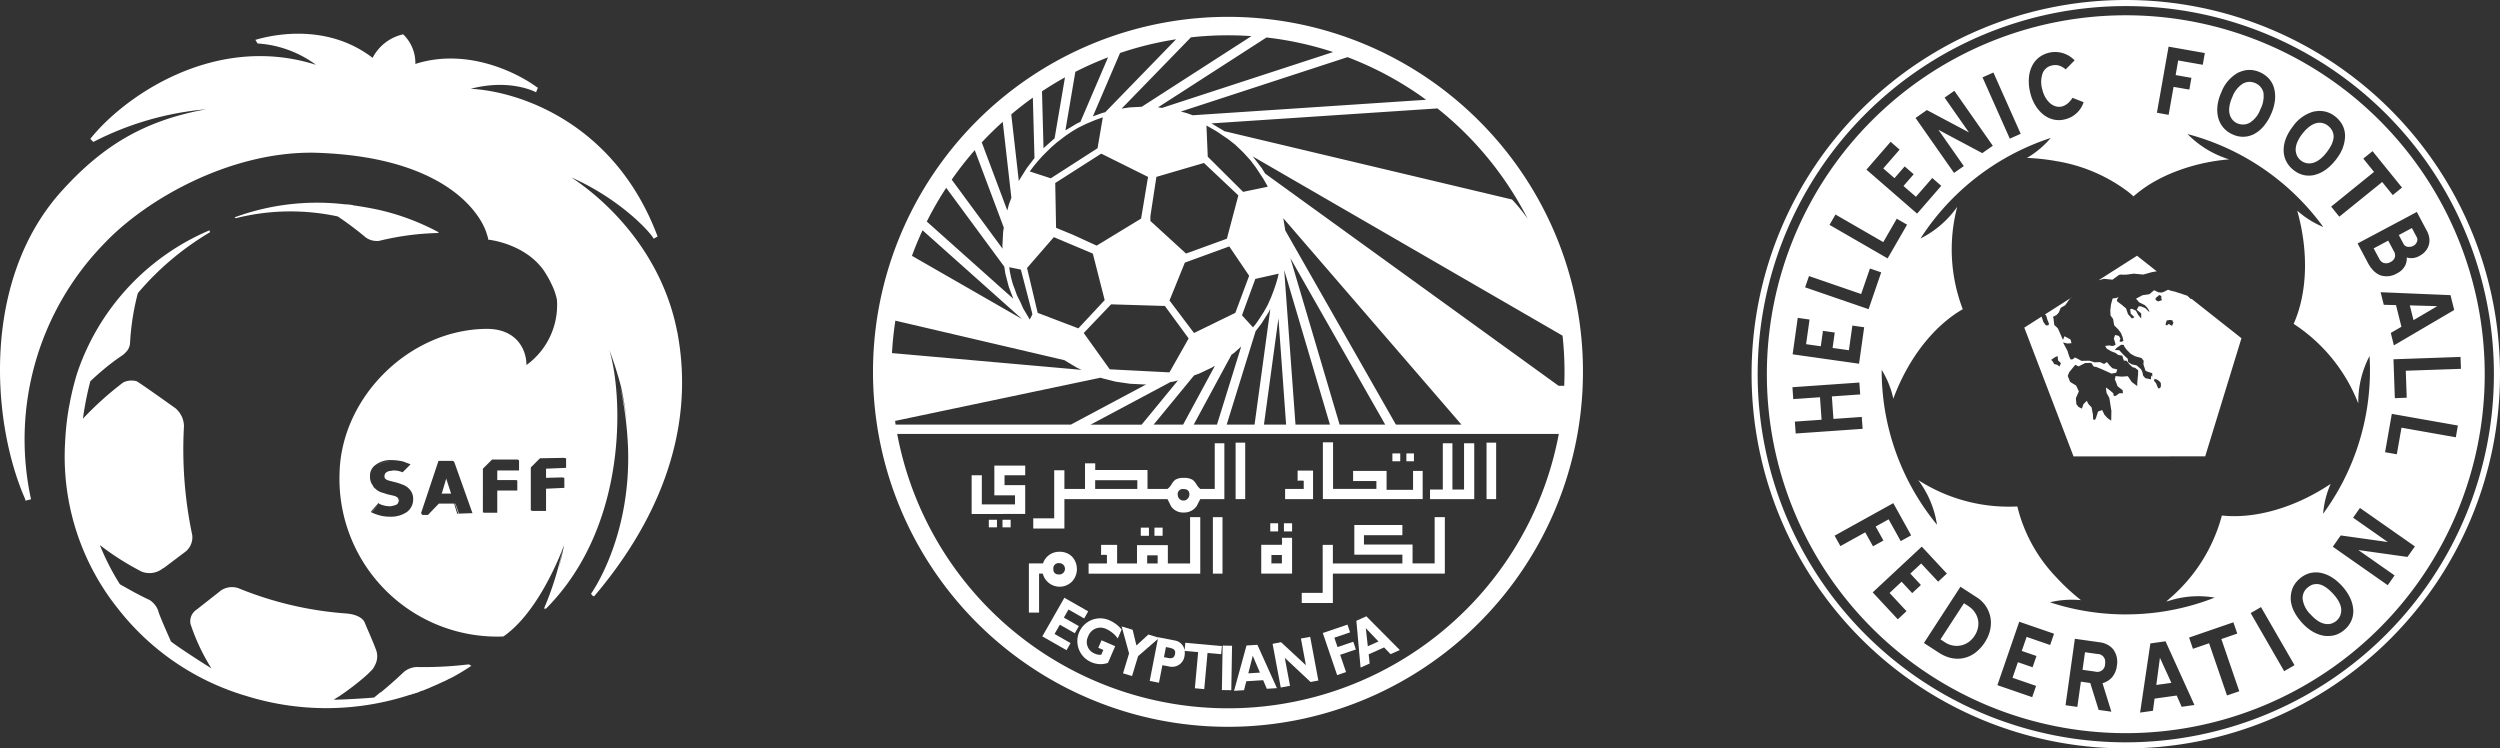
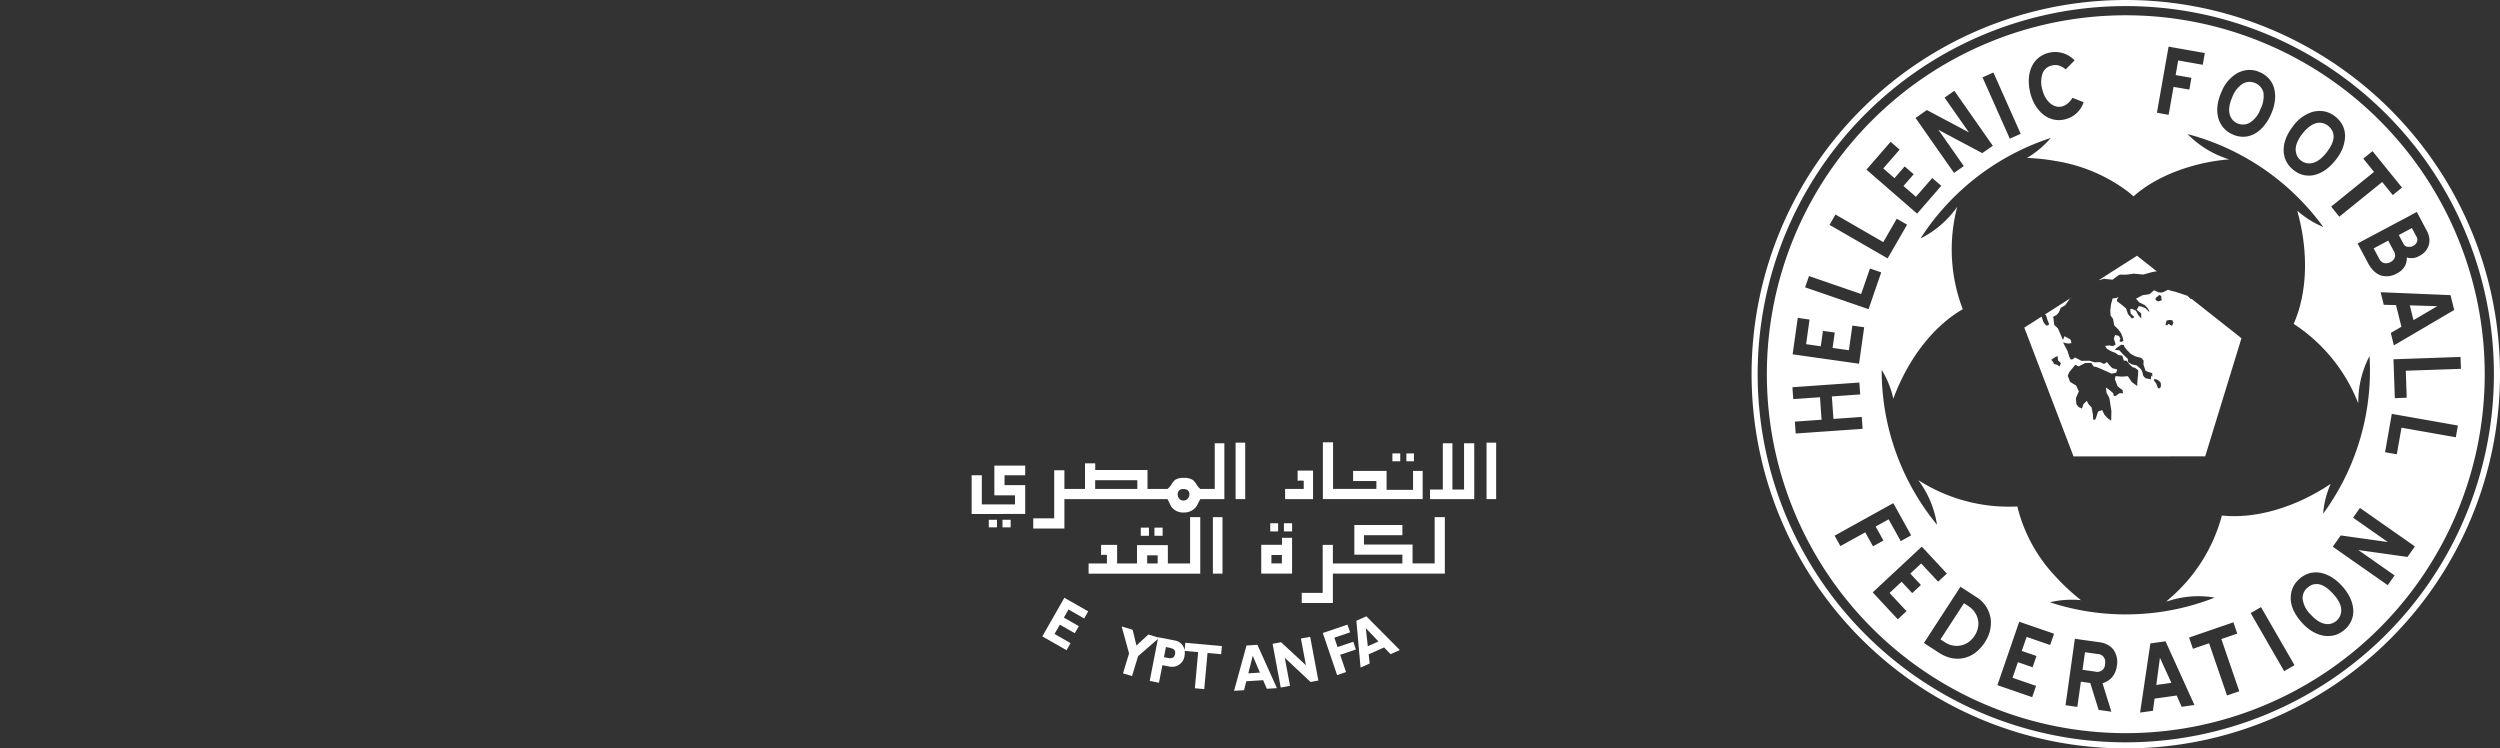
<svg xmlns="http://www.w3.org/2000/svg" width="296.553" height="88.779" viewBox="0 0 296.553 88.779">
  <rect x="0" y="0" width="296.553" height="88.779" fill="#333333" stroke="none" />
  <defs>
    <clipPath id="clip-path">
-       <rect id="Rectangle_692" data-name="Rectangle 692" width="80.9" height="80" fill="none" />
-     </clipPath>
+       </clipPath>
    <clipPath id="clip-path-2">
      <rect id="Rectangle_707" data-name="Rectangle 707" width="88.779" height="88.779" fill="none" />
    </clipPath>
    <clipPath id="clip-path-3">
      <rect id="Rectangle_705" data-name="Rectangle 705" width="84.214" height="84.214" fill="#fff" />
    </clipPath>
  </defs>
  <g id="footer_logo" transform="translate(-260.27 -7085)">
    <g id="logo-saff" transform="translate(260.27 7089)">
      <g id="Group_566" data-name="Group 566" clip-path="url(#clip-path)">
        <path id="Path_3188" data-name="Path 3188" d="M58.233,43.709c.046.036.055.065.094.065a26.584,26.584,0,0,1,12.095-.207,39.443,39.443,0,0,1,3.308,2.481,2.127,2.127,0,0,0,.775.362,2.3,2.3,0,0,0,.827.052,31.961,31.961,0,0,1,7.03-.931v-.1a28.1,28.1,0,0,0-7.03-2.636c-.93-.207-1.861-.362-2.842-.517a.467.467,0,0,1-.259-.052,6.334,6.334,0,0,0-.982-.1,28.406,28.406,0,0,0-13.077,1.55.344.344,0,0,1,.051.032l-.051.02.061-.013" transform="translate(-30.354 -21.891)" fill="#fff" />
        <path id="Path_3189" data-name="Path 3189" d="M64.2,100.385a.524.524,0,0,0-.245-.116,43.985,43.985,0,0,1-6.151.31,2.551,2.551,0,0,0-1.55.62c-.922.883-1.87,1.708-2.679,2.371l-.06.007c-.264.22-.523.435-.756.623-1.056.1-3.8.256-4.775.256a.058.058,0,0,0,.045-.041l.171-.11a.9.9,0,0,1,.094-.056c.052-.052.1-.052.155-.1.052,0,.052-.052.1-.052a30.447,30.447,0,0,0,2.516-1.866,13.5,13.5,0,0,0,1.515-1.39,2.011,2.011,0,0,0,.28-.472,2.218,2.218,0,0,0,.082-1.957c-.258-.724-1.086-2.584-1.292-3.1s-.93-.982-2.223-1.086a41.6,41.6,0,0,1-12.767-3,2.363,2.363,0,0,0-1.964.207l-.155.1-.052.052L32.12,93.446l-.259.207-.207.155a1.647,1.647,0,0,0-.672,1.654,23.693,23.693,0,0,0,2.481,5.272c-1.447-.878-4.5-2.894-4.807-3.2-.517-1.189-1.4-3.153-1.5-3.618a2.53,2.53,0,0,0-1.034-1.292c-1.24-.569-2.223-1.137-3.515-1.861a28.978,28.978,0,0,1-2.378-4.652,31.8,31.8,0,0,0,4.962,3.153,2.536,2.536,0,0,0,2.481-.362,1.122,1.122,0,0,0,.259-.155l2.533-1.912a2.2,2.2,0,0,0,.724-1.912A49.242,49.242,0,0,1,30.208,72a2.828,2.828,0,0,0-.819-1.936,1.427,1.427,0,0,0-.266-.235s-4.342-3.1-4.549-3.153a2.242,2.242,0,0,0-1.3.036.937.937,0,0,0-.352.171,38.629,38.629,0,0,0-4.7,4.238,37.49,37.49,0,0,1,.876-4.435c.506-.481,1.014-.935,1.532-1.369.1-.083.2-.169.3-.251.624-.508,1.266-.987,1.946-1.44a2.049,2.049,0,0,0,.363-.316,1.717,1.717,0,0,0,.567-1.08,29.535,29.535,0,0,1,.931-6,33.5,33.5,0,0,1,8.58-7.236.391.391,0,0,1-.034-.05l.086-.054-.095.041a.442.442,0,0,1-.035-.064c.043-.026.087-.055.13-.081l-.136.06a.247.247,0,0,1-.019-.06A28.167,28.167,0,0,0,17.631,65.445c-.057.169-.11.331-.155.475q-.048.153-.087.286c-.266.931-.486,1.84-.666,2.73,0,0,0,.006-.006.01-.05.35-.147.747-.2,1.1-.173,1.027-.287,2.023-.356,2.994-.016.2-.027.4-.039.595-.005.1-.011.2-.015.3a28.9,28.9,0,0,0,6.348,19.818A30.073,30.073,0,0,0,37.7,104.042a31.881,31.881,0,0,0,17.522.362h0q.816-.215,1.582-.46c.006,0,.014,0,.02-.005.1-.052.258-.052.362-.1a.96.96,0,0,1,.362-.1.734.734,0,0,1,.31-.1c.1-.052.259-.1.362-.155a.734.734,0,0,1,.31-.1c.1-.052.258-.1.362-.155s.155-.052.259-.1c.17-.068.315-.136.455-.2q.327-.138.64-.28c.07-.028.141-.056.2-.085.045-.044.124-.055.179-.089l.227-.106c.049-.021.1-.042.162-.063.052-.052.155-.052.207-.1l.31-.155c.052-.052.1-.052.207-.1l.31-.155a25.082,25.082,0,0,0,2.223-1.344l-.014-.008.066-.044-.117.013" transform="translate(-8.385 -25.457)" fill="#fff" />
        <path id="Path_3190" data-name="Path 3190" d="M80.333,35.374h0c-1.693-8.826-7.665-15.1-12.556-18.327,5.694,2.534,9.253,6.344,9.764,7.266l.466-.259C72.993,10.667,61.725,6.843,55.833,6.532c4.755-1.24,7.753.414,7.753.414l.207-.517-.016-.012.016-.04-.1-.025c-1.973-1.488-8.071-4.8-14.422-2.766A4.71,4.71,0,0,0,47.822.072,5.392,5.392,0,0,0,44.2,2.863C38.414-1.582,31.437.382,30.248.744H30.3l.258.413A13.036,13.036,0,0,1,37.484,3.69C25.441-.135,14.639,7.515,10.71,12.476l.362.362A35.988,35.988,0,0,1,24.459,8.962c-7.443,1.344-12.353,4.394-17.16,9.717-9.493,10.52-8.338,27.353-4.324,36.5.012.049.022.1.034.15v.052l.047-.011.005.011.62-.155a33.316,33.316,0,0,1,8.632-30.289c5.152-5.452,15-10.855,24.621-10.824q.456,0,.912.021c16.54.62,19.9,8.632,20,10.131a1.745,1.745,0,0,0-.043-.478,2.563,2.563,0,0,1,.094.478v.155a11.05,11.05,0,0,1,2.9.8q.138.059.279.123c.187.086.378.179.568.281s.383.212.572.332A8.063,8.063,0,0,1,64.1,27.563a7.2,7.2,0,0,1,.672.937,13.361,13.361,0,0,1,.8,1.525,7.462,7.462,0,0,1,.492,1.525A8.786,8.786,0,0,1,62.449,39.3c0-1.809-1.137-4.29-4.7-4.29-9.149.052-17.263,8.063-17.47,17.108A18.718,18.718,0,0,0,59.71,71.5c3.8-2.61,6.358-8.663,7.015-10.353a35.7,35.7,0,0,1-2.157,6.942l.052.207c.026-.051.051-.107.076-.159l.027.107c9.924-9.924,9.149-25.585,7.546-30.754a42.534,42.534,0,0,1,1.4,4.393,42.388,42.388,0,0,1,.7,4.213,35.771,35.771,0,0,0-.8-4.213,40.727,40.727,0,0,1,.93,7.288c.362,10.7-4.393,17.264-4.393,17.264l.258.31.04-.076.064.076c7.08-8.321,12.2-19.124,9.872-31.374M48.287,56.721a3.337,3.337,0,0,1-2.016.569,4.528,4.528,0,0,1-1.24-.155,5.511,5.511,0,0,1-.982-.362l.9-.955h0L44,56.773v-.1l.93-1.034.038.113a2.9,2.9,0,0,0,1.254.3A1,1,0,0,0,46.581,56a3.294,3.294,0,0,0,.362-.1.515.515,0,0,0,.259-.207.747.747,0,0,0,.1-.362c-.051-.1-.053-.2-.1-.255l-.053-.055a1.047,1.047,0,0,0-.414-.207c-.207-.052-.414-.1-.672-.155s-.465-.155-.672-.207a1.912,1.912,0,0,1-1.034-.672.717.717,0,0,0,.155.206h0a.657.657,0,0,1-.258-.362,1.623,1.623,0,0,1-.362-1.085,1.545,1.545,0,0,1,.672-1.4,2.907,2.907,0,0,1,1.809-.569,7.712,7.712,0,0,1,1.085.1,2.968,2.968,0,0,1,.724.207.9.9,0,0,1-.163-.022,3.3,3.3,0,0,1,.68.229l-.93.931h-.052a2.467,2.467,0,0,0-1.034-.207c-.155,0-.258.052-.362.052a.746.746,0,0,0-.362.1.519.519,0,0,0-.259.207.734.734,0,0,0-.1.31.468.468,0,0,0,.155.362,1.584,1.584,0,0,0,.192.108,3.132,3.132,0,0,0,.324.1l.62.155c.13.032.259.07.388.115a2.208,2.208,0,0,1,.388.143,1.973,1.973,0,0,1,1.033.724,1.639,1.639,0,0,1,.31,1.034,1.839,1.839,0,0,1-.724,1.5m6.151.207-.414-1.189h-.052l.414,1.24-.155-.052-.362-1.189H52.06l-1.292,1.344H50.1l-.155-.207,2.068-6.2h1.706l.155.1,2.171,6.1Zm7.133-5.117H58.986v1.137h2.223l.155.052v1.189H58.986v2.636h-1.55l-.155-.052V51.6l1.085-1.086h3.05l.155.1Zm5.272,9.2c-.075.375-.261,1.274-.589,2.469.241-1.02.4-1.875.472-2.331.11-.284.168-.449.168-.449a1.451,1.451,0,0,1-.052.31m.31-9.511-2.378.1v1.086l1.912-.052.259.052v1.189l-2.171.1v2.636h-1.55l-.259-.052V51.449l1.086-1.086,2.842-.052.259.052Z" transform="translate(0 0)" fill="#fff" />
        <path id="Path_3191" data-name="Path 3191" d="M95.484,105.966a2.958,2.958,0,0,0-1.861.569h0A3.178,3.178,0,0,1,95.484,105.966Z" transform="translate(-48.851 -55.292)" fill="#fff" />
        <path id="Path_3192" data-name="Path 3192" d="M110.133,109.965l-.62,2.067.052-.1h1.086l-.569-1.757Z" transform="translate(-57.143 -57.379)" fill="#fff" />
        <path id="Path_3193" data-name="Path 3193" d="M98.932,115.588c0-.011.005-.019.005-.032a.365.365,0,0,0-.084-.224.5.5,0,0,1,.078.255" transform="translate(-51.581 -60.18)" fill="#fff" />
        <path id="Path_3194" data-name="Path 3194" d="M92.111,110.171v.005c0,.006,0,.012,0,.019s0-.013,0-.019v-.005" transform="translate(-48.063 -57.487)" fill="#fff" />
      </g>
    </g>
    <g id="logo-helenicfed" transform="translate(468.044 7085)">
      <g id="Group_571" data-name="Group 571" clip-path="url(#clip-path-2)">
        <path id="Path_3212" data-name="Path 3212" d="M110.049,23.284a1.614,1.614,0,0,0,.581.433l.005,0a1.71,1.71,0,0,0,.316.1c.032.007.064.011.1.017a1.557,1.557,0,0,0,.24.02c.032,0,.064,0,.1,0a1.6,1.6,0,0,0,.323-.051h0a1.951,1.951,0,0,0,.365-.142,3.085,3.085,0,0,0,1.276-1.587,3.354,3.354,0,0,0,.376-2,1.53,1.53,0,0,0-.192-.464,1.655,1.655,0,0,0-.776-.666,1.8,1.8,0,0,0-.327-.107l-.093-.018a1.543,1.543,0,0,0-.257-.022c-.026,0-.052,0-.077,0a1.553,1.553,0,0,0-.312.049,1.814,1.814,0,0,0-.389.149,3.169,3.169,0,0,0-1.269,1.605,4.287,4.287,0,0,0-.345,1.114,2.332,2.332,0,0,0,.025.9,1.636,1.636,0,0,0,.338.674" transform="translate(-53.012 -9.086)" fill="#fff" />
        <path id="Path_3213" data-name="Path 3213" d="M149.673,54.592a.973.973,0,0,0,.236,0,1,1,0,0,0,.112,0,1.041,1.041,0,0,0,.294-.1l.017-.006a.923.923,0,0,0,.441-.47.658.658,0,0,0,.035-.433.639.639,0,0,0-.055-.136l-.573-1.078-1.555.826.573,1.078a.632.632,0,0,0,.476.32" transform="translate(-71.851 -25.317)" fill="#fff" />
        <path id="Path_3214" data-name="Path 3214" d="M143.548,57.456l0,.005c.016.03.036.056.054.084a.935.935,0,0,0,.193.217c.008.007.018.012.027.018a.837.837,0,0,0,.265.134,1.009,1.009,0,0,0,.769-.118.952.952,0,0,0,.513-.556.868.868,0,0,0,.031-.167.918.918,0,0,0-.116-.509l-.7-1.31-1.726.918Z" transform="translate(-69.067 -26.712)" fill="#fff" />
        <path id="Path_3215" data-name="Path 3215" d="M101.077,160.535h0Z" transform="translate(-48.865 -77.609)" fill="#fff" />
        <path id="Path_3216" data-name="Path 3216" d="M93.834,152.067h0l-.463-1.016-.429,3.224.893-.126.893-.126-.548-1.2Z" transform="translate(-44.932 -73.024)" fill="#fff" />
        <path id="Path_3217" data-name="Path 3217" d="M47.43,139.562a2.657,2.657,0,0,0-.741-.7l-.523-.34-2.786,4.29.523.34a2.584,2.584,0,0,0,.949.385,2.422,2.422,0,0,0,1.854-.4,2.846,2.846,0,0,0,1.125-1.733,2.517,2.517,0,0,0,.045-.492,2.26,2.26,0,0,0-.055-.473,2.434,2.434,0,0,0-.391-.874" transform="translate(-20.972 -66.965)" fill="#fff" />
        <path id="Path_3218" data-name="Path 3218" d="M125.086,32.1c.022.044.053.08.078.121a1.6,1.6,0,0,0,1.8.735,1.828,1.828,0,0,0,.324-.117c.05-.022.1-.045.148-.072a2.442,2.442,0,0,0,.24-.15c.048-.033.1-.065.143-.1.087-.069.175-.149.262-.233.04-.038.081-.072.121-.114a5.633,5.633,0,0,0,.384-.442c.125-.159.231-.313.327-.462.018-.028.037-.056.054-.083a4.1,4.1,0,0,0,.227-.415c.012-.026.023-.052.034-.077a2.694,2.694,0,0,0,.115-.318c.012-.039.026-.079.036-.117a1.838,1.838,0,0,0,.056-.38,1.6,1.6,0,0,0-.033-.376c-.007-.031-.022-.059-.03-.089a1.452,1.452,0,0,0-.089-.253,1.522,1.522,0,0,0-.138-.212c-.026-.037-.044-.076-.074-.111a1.984,1.984,0,0,0-.3-.29,1.6,1.6,0,0,0-1.425-.3,1.81,1.81,0,0,0-.292.11c-.055.024-.11.048-.165.078a2.55,2.55,0,0,0-.225.144c-.053.037-.106.071-.16.114-.081.065-.163.143-.245.221-.048.045-.095.084-.143.134q-.184.192-.371.429c-.006.008-.012.013-.019.022a4.306,4.306,0,0,0-.6,1,2.332,2.332,0,0,0-.193.879,1.669,1.669,0,0,0,.088.52,1.571,1.571,0,0,0,.076.215" transform="translate(-60.393 -13.628)" fill="#fff" />
        <path id="Path_3219" data-name="Path 3219" d="M77.789,149.989l-.448-.063-1.049-.147L76,151.865l1.5.21a.914.914,0,0,0,1.171-.857,1.881,1.881,0,0,0,.017-.257.908.908,0,0,0-.894-.972" transform="translate(-36.741 -72.41)" fill="#fff" />
        <path id="Path_3220" data-name="Path 3220" d="M152.784,70.172l-1.626-.044.124.5.312,1.25,1.19-.7h0l1.626-.958Z" transform="translate(-73.076 -33.903)" fill="#fff" />
        <path id="Path_3221" data-name="Path 3221" d="M131.049,136.734c-.01-.038-.023-.077-.036-.116a2.532,2.532,0,0,0-.122-.3c-.017-.035-.03-.069-.049-.1a3.75,3.75,0,0,0-.254-.411c-.014-.021-.032-.042-.046-.063-.1-.141-.217-.284-.349-.431l-.01-.011-.007-.008c-.1-.105-.188-.193-.281-.284-.067-.065-.134-.134-.2-.192s-.153-.125-.229-.183-.122-.1-.182-.139a2.722,2.722,0,0,0-.244-.141c-.051-.027-.1-.062-.153-.085a1.852,1.852,0,0,0-.345-.115c-.012,0-.025-.009-.037-.012H128.5a1.6,1.6,0,0,0-.333-.029c-.033,0-.066,0-.1.006a1.5,1.5,0,0,0-.27.044c-.017,0-.034.007-.05.012a1.564,1.564,0,0,0-.3.133c-.023.013-.046.027-.069.042a1.986,1.986,0,0,0-.291.215l0,0a1.6,1.6,0,0,0-.547,1.351,3.174,3.174,0,0,0,.95,1.812,5.264,5.264,0,0,0,.418.415l.034.031a3.53,3.53,0,0,0,.39.294c.012.007.024.019.035.026a2.325,2.325,0,0,0,.832.342,1.634,1.634,0,0,0,.753-.034h0a1.666,1.666,0,0,0,.252-.106c.034-.017.07-.031.1-.051a1.62,1.62,0,0,0,.262-.189l.011-.008,0,0a1.708,1.708,0,0,0,.148-.165c.036-.042.077-.082.108-.127a1.573,1.573,0,0,0,.1-.176c.023-.045.052-.089.071-.137a1.624,1.624,0,0,0,.058-.215c.011-.045.027-.087.035-.134a1.959,1.959,0,0,0,.018-.385h0a1.848,1.848,0,0,0-.065-.373" transform="translate(-61.17 -64.834)" fill="#fff" />
        <path id="Path_3222" data-name="Path 3222" d="M46.086,3.509A42.577,42.577,0,1,0,88.663,46.086,42.582,42.582,0,0,0,46.086,3.509M85.843,45.448,81.4,45.6l-1.832.064-.269.009.112,3.2L78,48.927l-.161-4.614,7.953-.277Zm-.8-6.982-7.155,4.2h0l-.369-1.479,1.262-.729-.641-2.57-1.453-.038-.372-1.493h0l.275.012,2.981.125h0l1.832.077,3.2.134ZM80.609,26.835,81.4,28.33l.429.806a2.368,2.368,0,0,1,.259.8,2.034,2.034,0,0,1,.015.41,1.9,1.9,0,0,1-.067.395,2.025,2.025,0,0,1-.388.732l0,0a1.959,1.959,0,0,1-.244.252c-.017.015-.037.028-.055.042s-.043.033-.065.05a2.768,2.768,0,0,1-.377.245,2.077,2.077,0,0,1-.778.249,1.879,1.879,0,0,1-.333,0c-.032,0-.062-.009-.094-.013s-.088-.009-.131-.019-.108-.028-.161-.045a1.488,1.488,0,0,1,.006.24,1.977,1.977,0,0,1-.207.754,2.087,2.087,0,0,1-.948.889,2.381,2.381,0,0,1-1.932.25c-.038-.013-.074-.026-.111-.042a2.092,2.092,0,0,1-.186-.1c-.055-.029-.112-.054-.165-.089a2.389,2.389,0,0,1-.24-.189c-.047-.04-.1-.074-.14-.118a3.069,3.069,0,0,1-.24-.279c-.035-.044-.073-.081-.107-.128a4.459,4.459,0,0,1-.315-.507l-1.243-2.338,2.635-1.4,3.354-1.783Zm-5.254-7.208h0l.163.2.7.865,2.635,3.254h0l-1.1.89L76.5,23.286,71.412,27.4l-.271-.335-.527-.651-.024-.03-.146-.18.7-.565,4.388-3.554-1.274-1.573Zm-10.544-.01h0a3.753,3.753,0,0,1,.24-1.422q.067-.185.153-.371c.013-.028.029-.056.043-.085.046-.1.093-.19.148-.286.023-.04.051-.081.075-.122.05-.083.1-.165.155-.248.032-.048.068-.1.1-.143.048-.068.093-.135.146-.2l.036-.046a4.462,4.462,0,0,1,2.537-1.783h0l-.008.01.043-.008c.016,0,.032,0,.048-.005a3.367,3.367,0,0,1,.468-.05l.075,0a2.913,2.913,0,0,1,.467.035l.1.017a2.744,2.744,0,0,1,.443.121c.023.009.046.02.07.029a2.867,2.867,0,0,1,.411.2c.009.006.02.009.029.014v0l.013.009c.064.04.127.086.19.132.031.023.063.041.094.065l.044.035c.073.058.144.118.211.179h0c.006.006.011.012.017.019a3.045,3.045,0,0,1,.315.341c.022.027.042.055.063.083a2.85,2.85,0,0,1,.247.387l0,0a2.8,2.8,0,0,1,.311,1.245,3.517,3.517,0,0,1-.046.609,4.317,4.317,0,0,1-.207.8s0,.008,0,.012c-.041.111-.087.222-.138.333-.018.038-.039.077-.058.116-.038.077-.078.155-.121.233-.025.045-.053.09-.081.135-.043.072-.088.145-.136.217-.03.047-.063.094-.1.141s-.043.066-.068.1c-.049.067-.1.134-.152.2h0c-.117.149-.236.287-.357.418-.014.015-.028.034-.042.05v-.006h0v.005c-.021.022-.043.04-.065.062q-.138.143-.279.27c-.034.03-.067.061-.1.089a4.694,4.694,0,0,1-.383.3,3.887,3.887,0,0,1-1.252.586l-.029.009,0,0-.008,0a2.81,2.81,0,0,1-1.277.014,2.93,2.93,0,0,1-1.176-.567l-.031-.025-.012-.009c-.034-.026-.066-.053-.1-.079h0c-.013-.011-.022-.024-.035-.035a3.129,3.129,0,0,1-.369-.377c-.012-.014-.022-.03-.034-.045a2.874,2.874,0,0,1-.625-1.707ZM56.955,14.3a5.46,5.46,0,0,1,.469-1.666,4.463,4.463,0,0,1,2.03-2.344h0l-.006.012,0,0a3.55,3.55,0,0,1,.419-.164l.1-.031a2.856,2.856,0,0,1,.785-.116c.033,0,.065,0,.1,0,.089,0,.178.01.267.022.038,0,.075.011.113.017.089.015.178.036.266.06.033.009.065.017.1.026a3.236,3.236,0,0,1,.36.133l.051.023a3.066,3.066,0,0,1,1.074.774,2.8,2.8,0,0,1,.6,1.134,3.906,3.906,0,0,1,.095,1.423,5.457,5.457,0,0,1-.469,1.65,5.618,5.618,0,0,1-.9,1.449A3.873,3.873,0,0,1,61.3,17.6h0a3.005,3.005,0,0,1-.391.164L60.8,17.8a2.784,2.784,0,0,1-.363.085c-.013,0-.025.007-.037.008h-.011c-.047.007-.095.008-.142.012s-.119.013-.18.015a2.931,2.931,0,0,1-1.278-.266l-.05-.023a2.994,2.994,0,0,1-1.049-.763,2.949,2.949,0,0,1-.619-1.133,3.734,3.734,0,0,1-.111-1.438m-7.181.769.824-4.673.558-3.165,2.752.486,1.549.273h0l-.245,1.393L52.3,8.868,52,10.6l1.87.33-.245,1.393L51.752,12l-.585,3.318-.569-.1h0ZM34.589,11a3.85,3.85,0,0,1,.34-1.395,3.017,3.017,0,0,1,.809-1.055,3.177,3.177,0,0,1,4.276.308l-1.062,1.07a2.166,2.166,0,0,0-.8-.457,1.63,1.63,0,0,0-.82-.01,1.5,1.5,0,0,0-1.115.933,3.149,3.149,0,0,0-.039,1.895,3.432,3.432,0,0,0,.36.942,2.719,2.719,0,0,0,.542.685,1.8,1.8,0,0,0,.673.386,1.413,1.413,0,0,0,.746.027,1.69,1.69,0,0,0,.709-.377,2.4,2.4,0,0,0,.547-.653l1.329.519a3.056,3.056,0,0,1-2.273,2.047,2.824,2.824,0,0,1-1.338,0,3.081,3.081,0,0,1-1.192-.6,4.159,4.159,0,0,1-.947-1.112,5.245,5.245,0,0,1-.6-1.526A5.62,5.62,0,0,1,34.589,11m-5.5-.126.391-.174.354-.158.548-.244,3.237,7.271-1.292.575-3.237-7.27Zm-6.6,3.875h0l.139.074,1.854.986L27.478,17.4l-2.887-4.123,1.159-.811h0L29.7,18.114l.611.872-.611.428-.638.447h0l-5.206-2.77.625.892,2.39,3.413-1.159.811-1.231-1.758-1.811-2.586-1.523-2.175Zm-4.3,3.767,1.067.928-1.937,2.228,1.329,1.156,1.21-1.392,1.068.928-1.21,1.392,1.475,1.283,1.483-1.705.455-.524,1.067.928-2.865,3.3-6.007-5.221ZM11.65,27.143l5.668,3.272,1.6-2.774,1.224.707-2.308,4-6.892-3.979Zm-3.143,7.3,6.187,2.13,1.043-3.028,1.337.46-1.5,4.366L8.046,35.781ZM7.173,39.4l1.4.2-.411,2.924,1.744.245.257-1.827,1.4.2-.257,1.826,1.936.272.411-2.925,1.4.2-.608,4.325L6.565,43.726ZM6.829,51.708,10,51.486,9.81,48.817l-3.168.222-.1-1.411,7.939-.555.1,1.411-3.361.235.187,2.67,3.361-.235.1,1.411-7.939.555Zm8.349,13.134-2.946,1.633-.686-1.237,6.961-3.858,2.117,3.82-1.237.685L17.956,63.3l-1.54.854.921,1.661L16.1,66.5Zm6.605,6.245-1.034.964L19.492,70.7l-1.429,1.333,2.014,2.16-1.034.965-2.978-3.194,5.821-5.428.789.846L24.29,69.12l.572.613-1.034.964-2.014-2.16-1.288,1.2Zm8.211,5.326,0,.006a4.207,4.207,0,0,1-.112.407c-.013.04-.03.079-.044.119-.035.1-.071.19-.113.284-.007.017-.012.035-.021.052h0c-.009.019-.022.038-.031.056a4.925,4.925,0,0,1-1.458,1.8,3.47,3.47,0,0,1-2.795.623,3.656,3.656,0,0,1-.431-.115c-.04-.013-.079-.028-.119-.043q-.158-.057-.313-.129c-.025-.011-.05-.019-.074-.03s-.034-.02-.051-.029A4.439,4.439,0,0,1,24,79.177l0,0-1.329-.863h0l-.532-.345.532-.818h0l1.811-2.788,1.992-3.067h0l1.918,1.246a3.622,3.622,0,0,1,1.3,1.407c0,.007.008.013.011.02h0c.009.018.014.037.023.055a3.4,3.4,0,0,1,.152.36c.014.039.028.078.041.118a3.406,3.406,0,0,1,.114.444,3.621,3.621,0,0,1,.053.723,4.023,4.023,0,0,1-.091.748m7.118,1.79-2.792-.962-.573,1.665,1.743.6-.46,1.337-1.743-.6-.636,1.848,2.793.962-.461,1.337-4.129-1.422,2.591-7.525,4.129,1.422Zm7.916,2.458a2.594,2.594,0,0,1-.554,1.35,2.317,2.317,0,0,1-1.151.721l1.051,3.382-1.51-.212h0l-.994-3.192-1.112-.156-.421,2.993-1.4-.2h0l1.107-7.881,2.938.413a2.546,2.546,0,0,1,1.33.553,2.106,2.106,0,0,1,.311.329,2.494,2.494,0,0,1,.405,1.9m1.284-6.087h-.226a28.779,28.779,0,0,1-8.266-1.208q-.365-.109-.725-.227.353-.092.725-.156a11.627,11.627,0,0,1,2.95-.1,24.924,24.924,0,0,1-2.95-2.733,18.407,18.407,0,0,1-4.6-8.382,19.852,19.852,0,0,1-11.754-3.129,11.785,11.785,0,0,1,2.224,5.3,28.816,28.816,0,0,1-6.562-18.322c0-.018,0-.035,0-.052a10.939,10.939,0,0,1,1.382,3.422c1.8-4.882,4.88-8.691,8.237-10.616a19.85,19.85,0,0,1-.657-12.146,11.763,11.763,0,0,1-4.359,3.755A29.146,29.146,0,0,1,37.184,18.06a10.943,10.943,0,0,1-2.824,2.368,24.952,24.952,0,0,1,3.46.376,19.313,19.313,0,0,1,8.492,3.6q.36.284.69.583a15.1,15.1,0,0,1,2.846-1.96c.457-.246.934-.476,1.428-.69A22.812,22.812,0,0,1,58.35,20.6,11.731,11.731,0,0,1,53.412,17.6a29.084,29.084,0,0,1,16.1,11.022,10.982,10.982,0,0,1-3.092-1.94c1.413,5.008,1.16,9.9-.424,13.431a19.847,19.847,0,0,1,7.67,9.44A11.726,11.726,0,0,1,75,43.927c.032.559.051,1.121.051,1.688a28.787,28.787,0,0,1-5.558,17.023,10.98,10.98,0,0,1,.891-3.539c-4.326,2.892-9.057,4.163-12.9,3.748a19.606,19.606,0,0,1-6.2,9.848q-.2.183-.41.363.206-.061.41-.117a11.349,11.349,0,0,1,5.344-.354,28.706,28.706,0,0,1-5.344,1.521q-.708.129-1.428.224a29.032,29.032,0,0,1-3.535.243Zm6.4,10.961L52.123,84.2l-1.525.214h0l-1.1.154-.19,1.441-1.524.214h0L49,78.02l1.6-.225h0l.2-.028,3.11,6.854h0l.318.7Zm6.835-1.846-1.456.5L55.965,78l-1.914.659-.142-.411v0l-.318-.923.318-.11,4.939-1.7.46,1.337-1.887.65Zm5.325-2.378L60.9,74.418l1.225-.707L66.1,80.6Zm8.093-6.336c-.011.038-.027.074-.039.112-.021.064-.04.128-.066.19,0,.007-.007.013-.01.021a2.937,2.937,0,0,1-.753,1.039l-.041.037a3.26,3.26,0,0,1-.4.3l-.072.047a2.882,2.882,0,0,1-.42.212c-.01,0-.019.011-.029.015-.063.025-.127.047-.192.068l-.012,0a2.924,2.924,0,0,1-.336.083l-.012,0h0c-.014,0-.028,0-.042,0a2.962,2.962,0,0,1-.365.037l-.106,0a3.123,3.123,0,0,1-.426-.024A3.221,3.221,0,0,1,69.12,77l-.08-.024a4.057,4.057,0,0,1-.515-.216c-.015-.008-.029-.011-.044-.019-.063-.032-.126-.067-.189-.1a5.437,5.437,0,0,1-1.331-1.105c-.118-.131-.226-.262-.329-.393-.033-.042-.062-.084-.093-.126-.067-.089-.131-.179-.19-.269-.033-.049-.063-.1-.092-.146-.052-.085-.1-.169-.146-.254-.026-.049-.052-.1-.076-.146-.044-.09-.083-.18-.12-.27-.013-.032-.03-.064-.042-.1,0-.008,0-.016-.007-.024a3.582,3.582,0,0,1-.142-.485c-.008-.035-.014-.07-.02-.1a3.205,3.205,0,0,1-.059-.5h0l.006.008,0,0v-.008q0-.17.008-.332c0-.048.011-.092.017-.139.007-.062.012-.126.023-.186s.022-.1.034-.145.023-.112.038-.165.033-.094.049-.141.032-.1.051-.146l0-.008c.026-.061.057-.12.086-.179.018-.035.033-.071.052-.105.034-.061.074-.12.113-.179.02-.03.037-.061.058-.09.045-.062.1-.122.146-.181.02-.024.038-.049.058-.072a3.227,3.227,0,0,1,.238-.237l.041-.037a3.071,3.071,0,0,1,1.145-.666,2.7,2.7,0,0,1,.32-.079c.042-.008.086-.011.128-.017.066-.009.132-.02.2-.024l.019,0c.071,0,.143,0,.214,0,.026,0,.053,0,.079,0a3.112,3.112,0,0,1,.321.032,3.907,3.907,0,0,1,1.339.493c.052.029.1.061.155.093.019.012.037.029.056.042a4.876,4.876,0,0,1,.478.354l.017.012c.076.065.151.136.226.207.023.021.045.04.068.062.106.1.212.212.317.329a5.624,5.624,0,0,1,.957,1.415,3.863,3.863,0,0,1,.365,1.379,2.86,2.86,0,0,1-.1.959m6.6-7.306-.066.094L76.218,67.3l-2.551-.359,2.551,1.786,1.753,1.228-.812,1.158-.942-.659h0l-1.033-.723L71.141,66.9l-.5-.351h0l.939-1.34h0l2.429.341,3.163.444-.734-.514L73.05,63.107l.811-1.159h0l2.357,1.65,3.354,2.349.808.566Zm5.669-14.1-4.686-.826-.984-.174-.775-.137-.556,3.154-1.393-.245.8-4.547,7.837,1.382Z" transform="translate(-1.696 -1.696)" fill="#fff" />
        <path id="Path_3223" data-name="Path 3223" d="M81.327,61.564,82.1,61l.335-.059.08.036.532-.017.085-.011h0l.73-.1,1.117.106.991-.277.548-.1.077.009-2.359-1.864-1.1.7v0l-3.464,2.21.653-.173Z" transform="translate(-38.515 -28.388)" fill="#fff" />
        <path id="Path_3224" data-name="Path 3224" d="M79.854,86.3h4.231l4.3-14.011L82.447,67.6l-.05.061-.433-.413-1.5-.494-.367-.078-.245-.08-.175-.057-.516.259-.258.075-.363-.03-.117-.055h0l-.4-.19-.555.469-.821.122-.77.411.382.438.682.336.256.273.193.295.1.271-.182-.17-.329-.324-.459-.188-.313-.041-.242.424.525.432.006.611-.363-.434-.259-.492-.473-.235-.215.043.065.536.441.413-.293.17-.475-.533-.032-.1v0L74.7,68.76l-.469-.4-.583-.44-.041-.169.189-.35-.249.113-.442.061-.193.688-.085.712.028.616.3.408.135.758.485.488.32.432.205.526.081.4-.259.13-.207-.086.115-.32-.188-.313L73.4,71.9l-.155.418.159.533.053.178-.174.141-.252.041-.306-.066-.509.052.194.338.572.327.439.161.355.253.47.082.184.579.337.031.124.157h0l.219.276.379.336.266.057.378.288-.01.473-.1,1.066,0,.343-.651-.481-.464-.688-.017,0v0l-.7.052-.739-.065-.084.392.135.308.175.487.329.271.278.2.051.368-.455.02-.382.286-.26.033-.061-.333-.347-.3-.336-.257-.195-.112.085.629.33.6.243,1.534-.021,1.158-.416-.279-.385-.413-.271-.563-.488.17-.228.706-.125.284-.233-.049-.021-.572-.163-.852-.367-.4-.2-.385-.4.4-.178.525-.408-.2-.25-.326-.061-.7.355-.814-.316-.685-.723-.446-.277-.714.184-.445.713-.87.386.194.784-.4.376-.009.345,0,.119.168.174.262.283.036.609.248,1.222.551.553-.107.128-.384-.585-.152-.337-.339-.3-.385-.35.223-.471-.22-.668.025-.594-.192-.942.019-.668-.361-.18-.02-.13.173-.3.054-.175-.356-.2-.661-.538-1.021.524.134.482-.041-.115-.433-.712-.395-.182.438-.6-1.355-.217-.22V69.555l.065-.037.261-.288.223-.547.526-.3.548-.772.364-.257L66.4,68.624l-1.317.84.143.152.149.507.179.447-.065.188-.3.014-.3-.407-.216-.64-2.049,1.307L66.4,80.905h0l2.065,5.4H79.854Zm-.335-16.115.335-.057h0l.065-.011.306.065.021.21.091-.009-.182.439-.079-.042-.221-.128-.023-.013-.13-.028-.156.176-.174-.131ZM66,69.755l.01.018.385-.217v1.367l-.213-.216-.1-.817-.068-.117L66,69.781l-.046-.038Zm.8,5.892-.261-.2L66.4,75.41l-.248-.066-.106-.229-.22-.251.027-.036.431-.3.116-.048.18-.074.053.517.34.321ZM78.426,67.34l.211-.179.248.118-.007.343.106.134-.274.1-.217.068-.066-.04-.217-.134-.019-.21ZM77.681,76.7l-.035.468-.347-.073-.307-.066-.261-.281-.1-.45-.161-.336-.52-.45-.586-.124-.417-.265-.052-.371-.005-.038-.451-.413-.241-.258-.32-.338-.383-.013-.124-.026.229-.247.528-.362.311.041.073.217.3.385.081.082.35.353.516.288.772.217.253.32-.027.429.25.757.267.121.533.168,0,.422Zm.337.642.051-.24.357.117.009,0,.326.278.073.193-.015.387-.175.171-.147-.031-.071-.171-.169-.408Z" transform="translate(-30.275 -32.169)" fill="#fff" />
        <path id="Path_3225" data-name="Path 3225" d="M44.389,0A44.389,44.389,0,1,0,88.779,44.389,44.395,44.395,0,0,0,44.389,0m0,88.056A43.667,43.667,0,1,1,88.056,44.389,43.672,43.672,0,0,1,44.389,88.056" transform="translate(0)" fill="#fff" />
      </g>
    </g>
    <g id="logo-egyptfa" transform="translate(363.829 7087)">
-       <rect id="Rectangle_693" data-name="Rectangle 693" width="5.274" height="1.117" transform="translate(41.382 79.854) rotate(-89.025)" fill="#fff" />
      <path id="Path_3195" data-name="Path 3195" d="M45.037,145.523l.479-.839-1.776-1.013.547-.961,1.862,1.061.478-.84L43.8,141.318,41.184,145.9l2.873,1.637.478-.84-1.9-1.084.628-1.1Z" transform="translate(-21.102 -72.41)" fill="#fff" />
      <g id="Group_569" data-name="Group 569" transform="translate(0)">
        <g id="Group_568" data-name="Group 568" clip-path="url(#clip-path-3)">
-           <path id="Path_3196" data-name="Path 3196" d="M53.489,146.52a2.706,2.706,0,0,0-2.179,4.955,2.688,2.688,0,0,0,2.014.1l.858-1.98-1.622-.7-.385.887.6.258-.247.568a1.445,1.445,0,0,1-.755-.126,1.468,1.468,0,0,1-.8-2.044,1.545,1.545,0,0,1,2.169-.87,3.356,3.356,0,0,1,1.343,1.114l.459-1.057a3.72,3.72,0,0,0-1.45-1.1" transform="translate(-25.455 -74.944)" fill="#fff" />
          <path id="Path_3197" data-name="Path 3197" d="M117.582,146.36l.5,5.552,1.08-.484-.119-1.089,1.83-.819.763.8,1.1-.491-3.972-4Zm1.358,3.019-.237-2.14,1.5,1.575Z" transform="translate(-60.248 -74.723)" fill="#fff" />
          <path id="Path_3198" data-name="Path 3198" d="M100.562,151.018l.593,3.169-2.945-2.731-1.008.189.969,5.184,1.1-.2-.622-3.322,3.058,2.866.924-.173-.97-5.184Z" transform="translate(-49.806 -77.275)" fill="#fff" />
          <path id="Path_3199" data-name="Path 3199" d="M68.041,150.231l-.083.912a1.4,1.4,0,0,0-1.165-1.183l-1.962-.382-.005.029-1.165-.353-1.417,1.3-.452-1.866-1.3-.393.878,3.2-.715,2.362,1.069.323.716-2.36,2.347-2.036-.969,4.971,1.1.214.406-2.08.87.17a1.484,1.484,0,0,0,1.757-1.28,1.77,1.77,0,0,0,.014-.584l1.6.145-.389,4.289,1.112.1.389-4.29,1.617.146.087-.962Zm-1.221,1.342c-.076.388-.3.565-.8.467l-.51-.1.234-1.2.387.076c.593.117.775.316.689.757" transform="translate(-30.998 -75.986)" fill="#fff" />
          <path id="Path_3200" data-name="Path 3200" d="M89.283,157.084l2-.126.433,1.018,1.2-.074-2.317-5.14-1.292.081-1.476,5.376,1.181-.073Zm.766-3.024.849,2-1.377.085Z" transform="translate(-45.004 -78.274)" fill="#fff" />
          <path id="Path_3201" data-name="Path 3201" d="M113.036,149.88l-1.868.634-.378-1.112,1.868-.634-.312-.916-2.926.994,1.7,4.994,1.058-.359-.7-2.05,1.866-.634Z" transform="translate(-56.067 -75.758)" fill="#fff" />
          <path id="Path_3202" data-name="Path 3202" d="M98.1,126.735H96.892a4.8,4.8,0,0,1,0,.829H94.441v3.418H98.1Zm-1.208,3.038H95.649v-1h1.243Z" transform="translate(-48.391 -64.938)" fill="#fff" />
          <path id="Path_3203" data-name="Path 3203" d="M103.563,110.38h-1.83v1.208a3.274,3.274,0,0,1,.725,0v.966h-2.209v1.209h3.314Z" transform="translate(-51.367 -56.558)" fill="#fff" />
          <path id="Path_3204" data-name="Path 3204" d="M121.274,106.9h-1.14v2.244h-3.142V106.9h-3.97V108.1h2.762v.932h-5.14v-5.524h-1.208v6.732h11.838Z" transform="translate(-56.074 -53.039)" fill="#fff" />
          <path id="Path_3205" data-name="Path 3205" d="M104.291,131.892h3.694v-3.487h13.283v-6.7h-1.208v5.49h-2.621v-2.244h-5.765v-1.1h4.557V122.64h-5.7v3.521h5.7V127.2h-8.245v-2.209h-1.208v5.7h-2.486Z" transform="translate(-53.438 -62.362)" fill="#fff" />
          <rect id="Rectangle_694" data-name="Rectangle 694" width="0.932" height="0.967" transform="translate(47.121 60.071)" fill="#fff" />
          <rect id="Rectangle_695" data-name="Rectangle 695" width="0.967" height="0.967" transform="translate(48.743 60.071)" fill="#fff" />
-           <path id="Path_3206" data-name="Path 3206" d="M39.125,132.722h.441a2.064,2.064,0,0,0,3.456.952,2.177,2.177,0,0,0,.013-2.969,2.057,2.057,0,0,0-1.514-.573,2.008,2.008,0,0,0-1.931,1.381H37.917v5.834h1.208Zm2.393-1.242a.665.665,0,0,1,.48.193.674.674,0,0,1-.5,1.153q-.68,0-.68-.653a.616.616,0,0,1,.7-.692" transform="translate(-19.428 -66.679)" fill="#fff" />
          <rect id="Rectangle_696" data-name="Rectangle 696" width="1.14" height="6.698" transform="translate(43.009 50.508)" fill="#fff" />
          <path id="Path_3207" data-name="Path 3207" d="M30.345,114.907v-3.418H27.895v-1.174h2.451v-1.14h-3.66V112.7h2.451v1.07H25.2v-3.452H23.993v4.592Z" transform="translate(-12.294 -55.941)" fill="#fff" />
          <path id="Path_3208" data-name="Path 3208" d="M42.675,110.354H54.9q.218.415.417.834a1.712,1.712,0,0,0,1.509.754,1.8,1.8,0,0,0,1.548-.773q.2-.4.417-.814h2.859v-6.629h-1.14v5.42H58.8a1.844,1.844,0,0,1-.458-.541,1.841,1.841,0,0,0-.457-.539,1.951,1.951,0,0,0-1.054-.232,1.837,1.837,0,0,0-.994.219,1.907,1.907,0,0,0-.458.546,1.746,1.746,0,0,1-.477.547H52.533V106.9h-6.2v-.794H45.12v3.038H42.675v-2.209H41.466v5.7H38.981v1.208h3.694Zm14.119-1.193q.71,0,.71.643a.71.71,0,0,1-.207.5.647.647,0,0,1-.483.221.668.668,0,0,1-.493-.2.686.686,0,0,1-.2-.5.589.589,0,0,1,.67-.663m-10.466-1.051h5v1.036h-5Z" transform="translate(-19.974 -53.148)" fill="#fff" />
          <rect id="Rectangle_697" data-name="Rectangle 697" width="0.966" height="0.967" transform="translate(33.385 60.588)" fill="#fff" />
          <rect id="Rectangle_698" data-name="Rectangle 698" width="0.967" height="0.967" transform="translate(31.762 60.588)" fill="#fff" />
          <path id="Path_3209" data-name="Path 3209" d="M52.444,127.2v1.208H65.69v-6.7H64.483V127.2H61.845v-2.175h-3.66V127.2H55.827v-2.209h-1.9v1.21a2.029,2.029,0,0,1,.691,0v1Zm6.949-.967h1.243v.966H59.393Z" transform="translate(-26.872 -62.362)" fill="#fff" />
          <rect id="Rectangle_699" data-name="Rectangle 699" width="0.932" height="0.932" transform="translate(61.609 51.785)" fill="#fff" />
          <rect id="Rectangle_700" data-name="Rectangle 700" width="0.966" height="0.897" transform="translate(15.359 59.657)" fill="#fff" />
          <rect id="Rectangle_701" data-name="Rectangle 701" width="0.966" height="0.897" transform="translate(13.736 59.657)" fill="#fff" />
          <path id="Path_3210" data-name="Path 3210" d="M140.745,103.726h-1.208v5.489h-1.381v-5.489h-1.139v5.489H135.5v1.14h5.247Z" transform="translate(-69.428 -53.148)" fill="#fff" />
          <rect id="Rectangle_702" data-name="Rectangle 702" width="1.14" height="6.698" transform="translate(40.315 59.346)" fill="#fff" />
          <rect id="Rectangle_703" data-name="Rectangle 703" width="0.897" height="0.932" transform="translate(63.267 51.785)" fill="#fff" />
          <rect id="Rectangle_704" data-name="Rectangle 704" width="1.14" height="6.698" transform="translate(72.776 50.508)" fill="#fff" />
-           <path id="Path_3211" data-name="Path 3211" d="M71.882,12.333A42.108,42.108,0,1,0,84.214,42.107,41.976,41.976,0,0,0,71.882,12.333M70.335,13.88a40.021,40.021,0,0,1,7.328,10.087,20.1,20.1,0,0,0-1.862-2.3L41.658,13.556l-.071-.053-.022-.017-.021-.013-1.351-.805-.034-.02-.01,0-1.415-.677,1.4.667,26.819-1.778a40.148,40.148,0,0,1,3.386,3.023M49.507,28.618l11.25,19.75h-5.41ZM54.2,48.368H50.114L48.774,30.03ZM48.9,25.333l.017.1-.248-1.545L69.8,48.368H62.025ZM49,48.368H46.371l1.72-12.616Zm-15.09-4.849,1.619-.237.026,0,.026-.007.593-.15-4.31,5.247H25.808l9.465-5.048ZM18.269,29.791l3.178-3.662,4.626,1.951L27.481,33.6l-3.124,3.35-4.825-1.84Zm.637,5.5-.313.617L17.821,34.6l-.345-.781-.4-.78-.255-.718-.234-.612-.2-.727-.151-.739-.079-.545,1.381.283,1.286,4.951Zm7.725-19.708-5.546,3.568-2.492-.812.443-.6.517-.625.543-.607.484-.485.591-.575L21.8,14.9l1.047-.8.776-.522.711-.422.96-.468,1.089-.46.878-.308Zm5.991,3.4L31.8,23.929l-5.271,3.207-2.808-1.285-2.007-.825-.1-5.317,5.457-3.485ZM28.241,34.1l6.377.193,2.823,3.851L35.164,42.17l-7.083-.361L24.994,37.5Zm13.733-7.784-4.844,1.761L32.9,24.209v-.555l.714-4.672,5.642-1.65,4.081,3.847Zm2.644,4.393-1.641,4.4-4.9,2.391-2.91-3.856,1.823-4.492,5.267-1.921ZM38.082,42.535l.6-.22.026-.009.02-.01,1.415-.669.037-.018.009-.005.372-.221-3.777,6.986h-3.5Zm4.436-2.449-.934.684,1.248-.915.037-.027,0,0,.805-.72L40.8,48.368H38.041Zm2.865-2.8.713-.936.012-.017.015-.022L46.946,35l.02-.032.007-.014.158-.317L45.258,48.368H41.952Zm2.608-6.269-.179.607-.284.838-.311.812-.4.9-.433.779L45.9,35.7l-.307.468-.252.342-.27.32-1.293-1.414.025-.122,1.544-4.208.811-.185,1.96-.439ZM43.9,20.759l-4.194-4.171-.155-3.7,1.169.669,1.445.977.793.624.942.9.879.964.65.867.853,1.293.344.595.2.374ZM65.611,9.836,37.92,11.672l.764.275-1.5-.538-.022-.008-.025-.007-.625-.159L56.284,4.778a39.814,39.814,0,0,1,9.326,5.058M54.579,4.175,34.278,10.8l1.254.188-1.619-.242-.037-.005h-.01l-1.65-.091,1.587.087L46.671,2.446a39.711,39.711,0,0,1,7.908,1.729M42.107,2.187q1.4,0,2.78.1L31.879,10.663l-1.381.075h-.017l-.035,0-1.615.242.662-.1L37.71,2.428a40.293,40.293,0,0,1,4.4-.241m-6.159.473-8.406,8.653-.319.081L27.2,11.4l-.023.008-1.1.4L29.3,4.288a39.717,39.717,0,0,1,6.65-1.627M24,6.522A39.714,39.714,0,0,1,27.88,4.8L24.6,12.456l-.4.189-.021.01-.025.015-1.335.8ZM20.044,8.834q1.327-.881,2.726-1.658l-1.232,7.239-.017.012-.015.011-.02.018-1.162,1.03-.025.022-.012.013-1.063,1.138,1-1.073Zm-1.085.747.194,7.167.039-.05-.937,1.224-.016.021-.013.02L17.4,19.285l-.012.02-.013.026-.078.158-.9-7.921q1.238-1.044,2.56-1.987m-5.079,4.3q.735-.736,1.509-1.431l1.024,9.011.257-.687-.546,1.457-.012.033,0,.017L15.7,23.8l.224-.843L12.9,14.892q.48-.515.977-1.012m-1.807,1.932,3.443,9.183-.069.442-.008.054-.086,1.61v.054l.019.347L9.335,19.309a39.99,39.99,0,0,1,2.737-3.5M8.68,20.279l6.89,9.351.123.789.006.037,0,.017.4,1.527.007.025.01.027.523,1.388L6.379,24.282a39.835,39.835,0,0,1,2.3-4m-2.8,5.037,11.8,10.528-13.061-7.5q.568-1.545,1.256-3.03M2.65,36.037l20.066,4.691.057.041.016.012.025.015,1.338.8.035.021.013.006.536.25L2.249,39.885c.071-1.3.208-2.583.4-3.848M2.617,47.93,27,42.8l.172.063.03.011.021.005,1.556.394.026.007.026,0,1.615.237.038.006H30.5l1.662.083h.05l.2-.01-8.942,4.77H2.677c-.023-.145-.039-.292-.06-.437m67.719,22.4A39.928,39.928,0,0,1,2.867,49.473H81.349A39.833,39.833,0,0,1,70.335,70.335m10.991-26.57L46.515,18.589l-.39-.625-.013-.02-.016-.021L45.158,16.7l-.017-.021-.015-.016-.117-.126,36.784,21.28a40.383,40.383,0,0,1,.233,4.292c0,.555-.013,1.108-.035,1.657Z" fill="#fff" />
        </g>
      </g>
    </g>
  </g>
</svg>